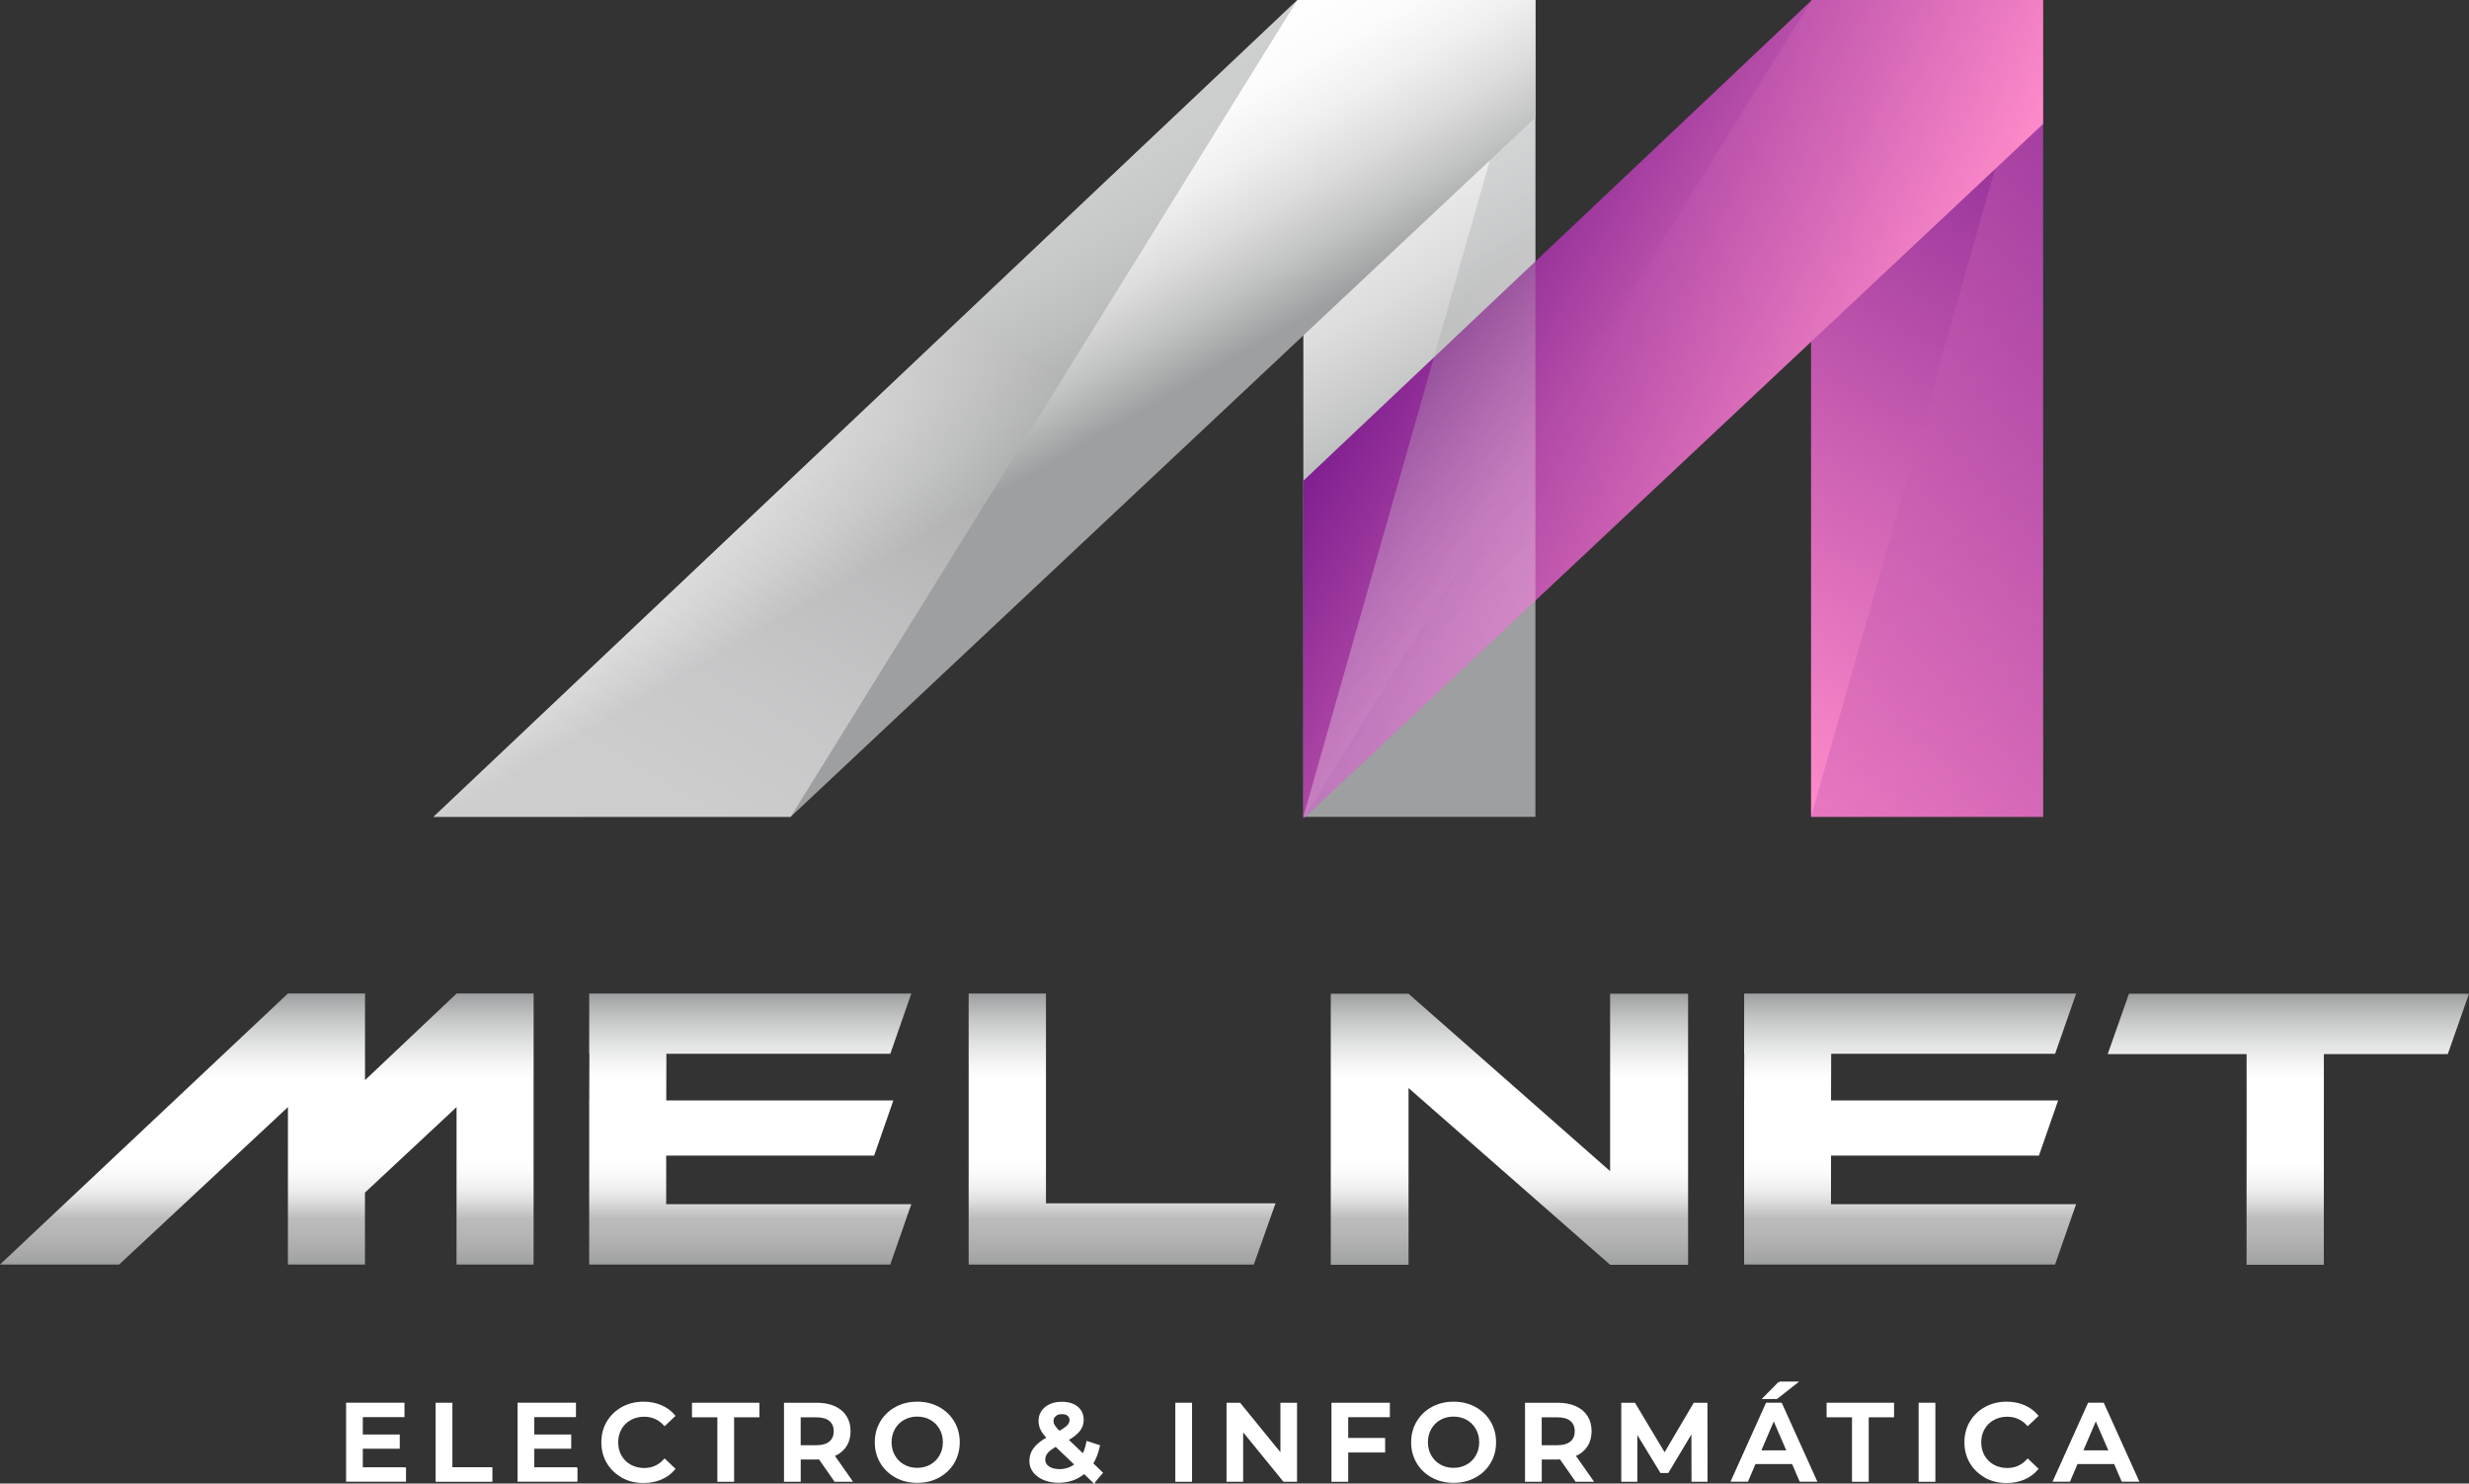
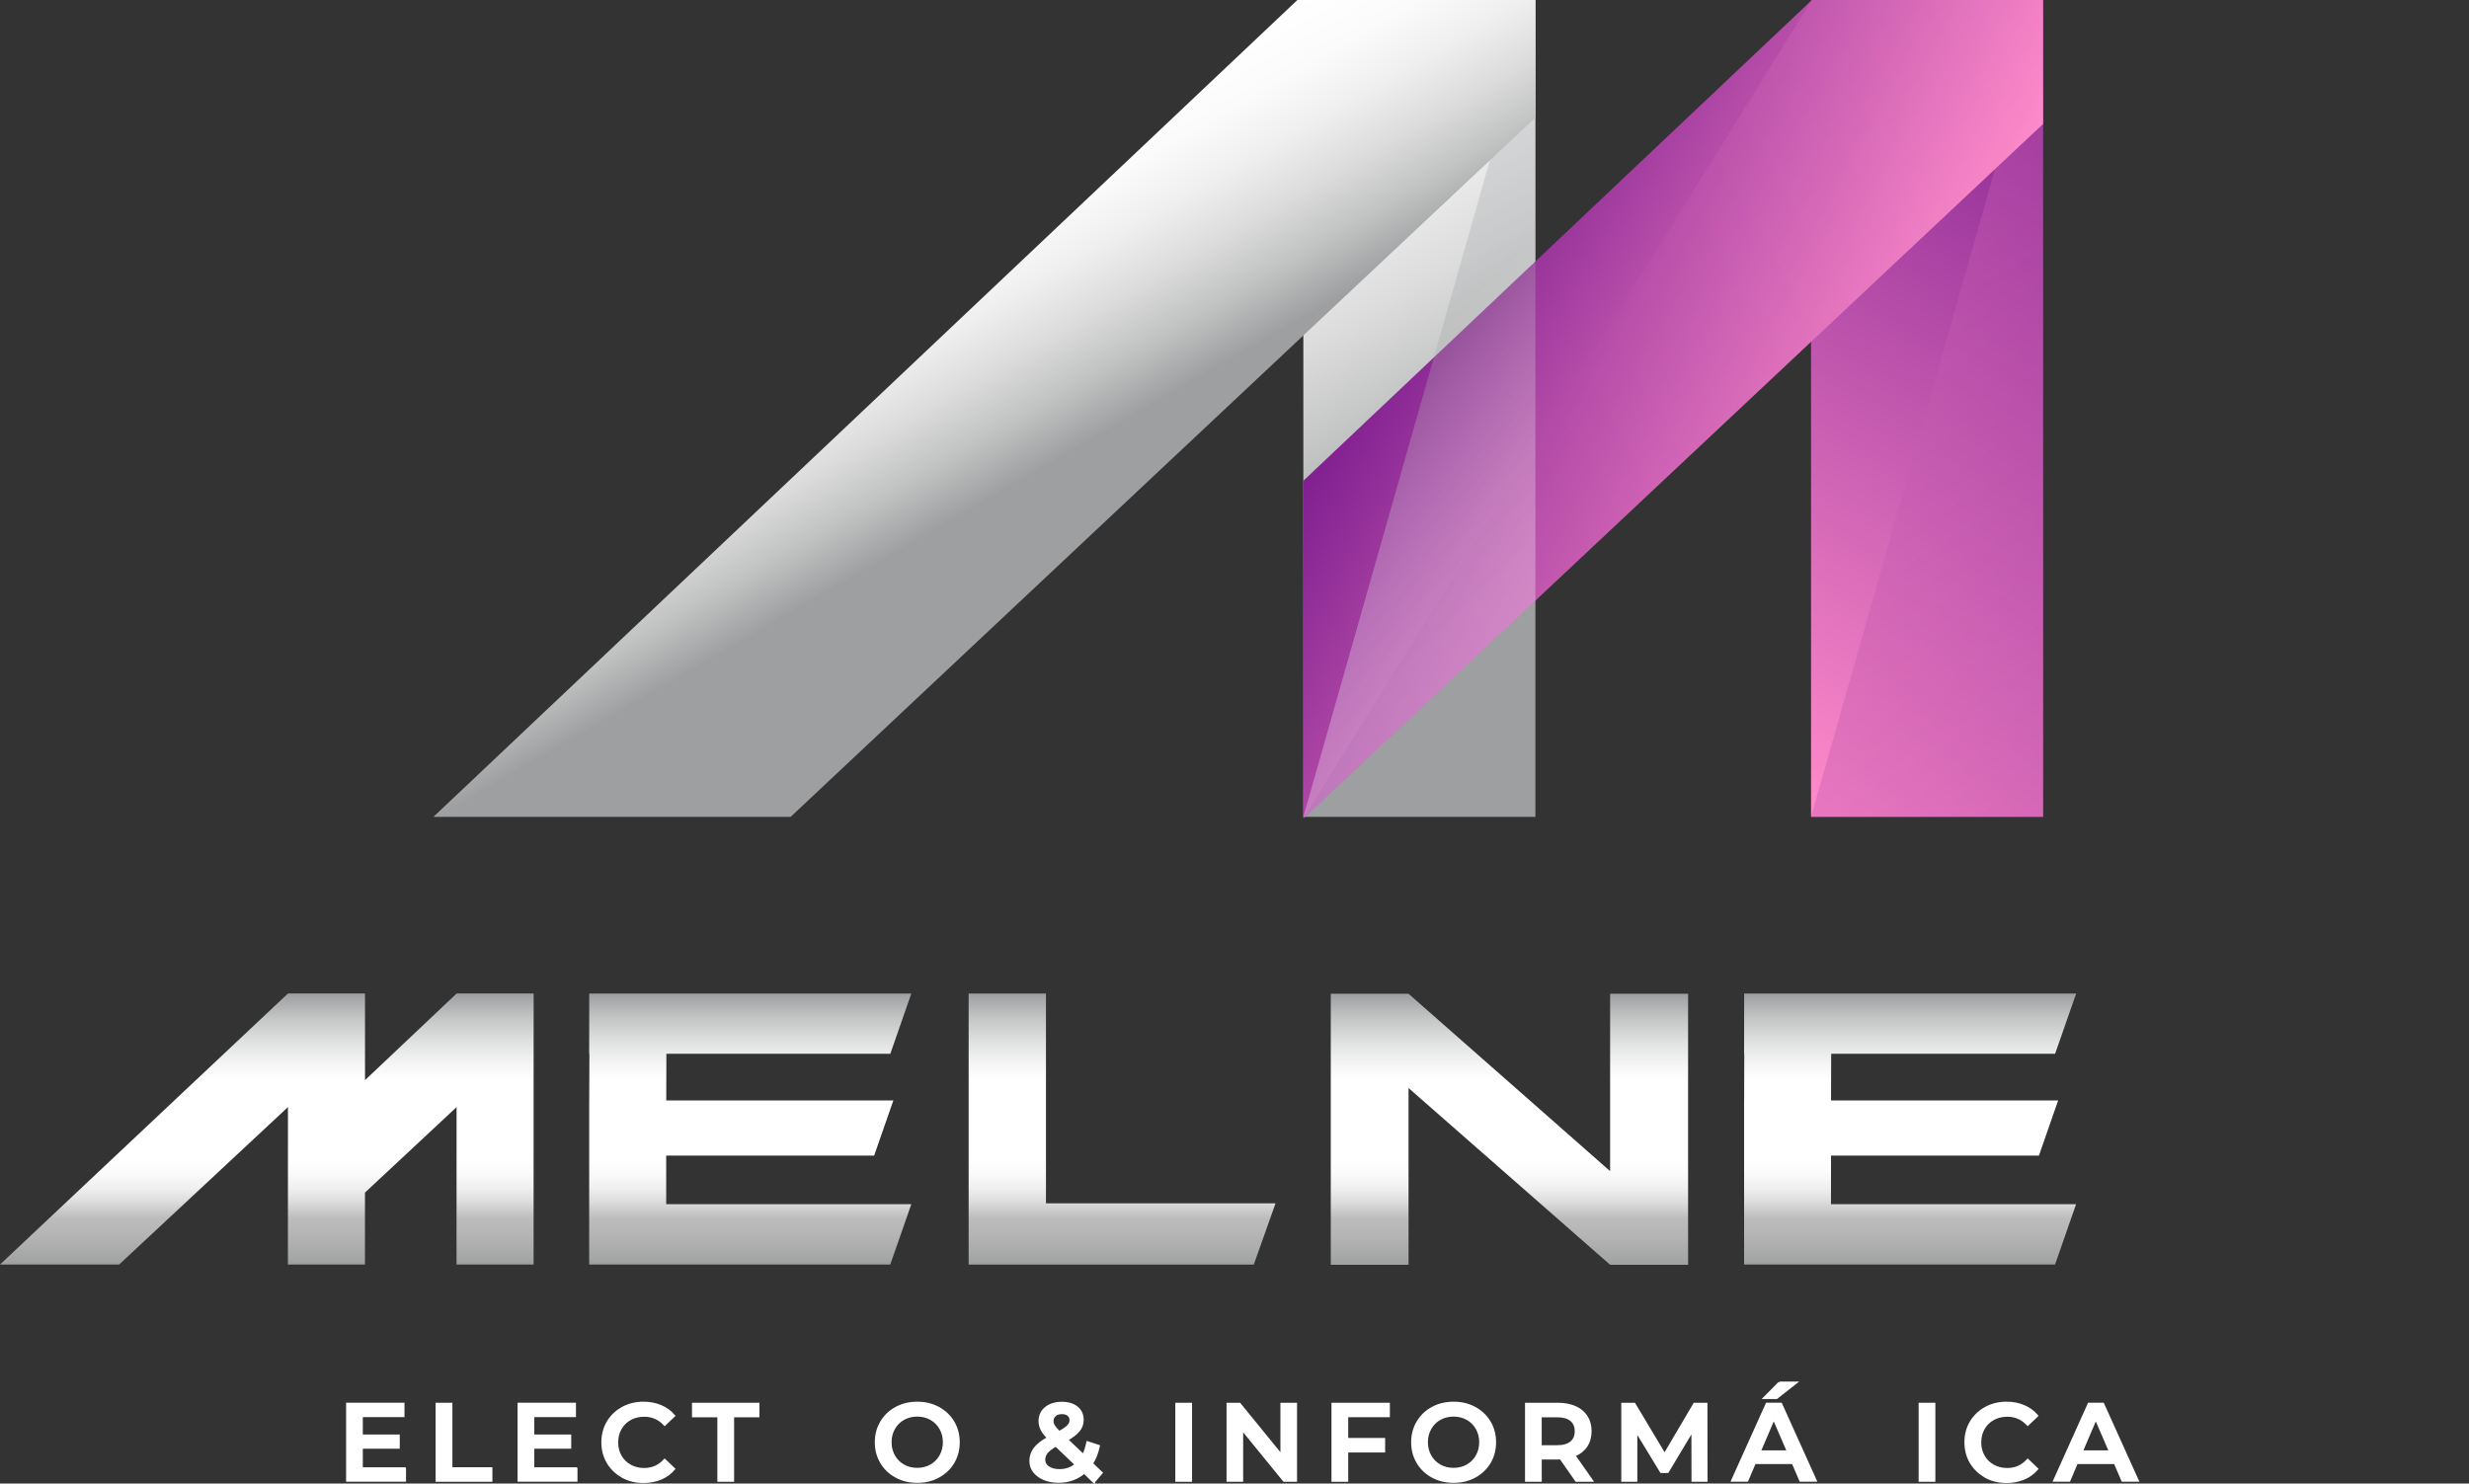
<svg xmlns="http://www.w3.org/2000/svg" xmlns:xlink="http://www.w3.org/1999/xlink" viewBox="0 0 485.39 291.73">
  <rect x="0" y="0" width="485.39" height="291.73" fill="#333333" stroke="none" />
  <defs>
    <style>
      .cls-1 {
        fill: url(#linear-gradient-8);
      }

      .cls-1, .cls-2, .cls-3, .cls-4, .cls-5, .cls-6 {
        fill-rule: evenodd;
      }

      .cls-1, .cls-5 {
        mix-blend-mode: screen;
        opacity: .22;
      }

      .cls-2 {
        fill: url(#linear-gradient-13);
      }

      .cls-3 {
        fill: url(#linear-gradient-10);
      }

      .cls-7 {
        fill: url(#linear-gradient-2);
      }

      .cls-4 {
        fill: url(#linear-gradient-14);
        opacity: .5;
      }

      .cls-8 {
        fill: #fff;
        stroke: #fff;
        stroke-miterlimit: 10;
        stroke-width: .5px;
      }

      .cls-9 {
        fill: url(#linear-gradient-4);
      }

      .cls-5 {
        fill: url(#linear-gradient-11);
      }

      .cls-10 {
        fill: url(#linear-gradient-3);
      }

      .cls-11 {
        fill: url(#linear-gradient-5);
      }

      .cls-12 {
        isolation: isolate;
      }

      .cls-6 {
        fill: url(#linear-gradient-12);
        opacity: .3;
      }

      .cls-13 {
        fill: url(#linear-gradient-7);
      }

      .cls-14 {
        fill: url(#linear-gradient-9);
      }

      .cls-15 {
        fill: url(#linear-gradient-6);
      }

      .cls-16 {
        fill: url(#linear-gradient);
      }
    </style>
    <linearGradient id="linear-gradient" x1="375.52" y1="248.66" x2="375.52" y2="195.37" gradientUnits="userSpaceOnUse">
      <stop offset="0" stop-color="#9e9fa0" />
      <stop offset=".02" stop-color="#a4a5a5" />
      <stop offset=".11" stop-color="#b5b5b6" />
      <stop offset=".17" stop-color="#bcbcbc" />
      <stop offset=".18" stop-color="#c1c1c1" />
      <stop offset=".23" stop-color="#dcdcdc" />
      <stop offset=".28" stop-color="#efefef" />
      <stop offset=".34" stop-color="#fbfbfb" />
      <stop offset=".39" stop-color="#fff" />
      <stop offset=".58" stop-color="#fff" />
      <stop offset=".68" stop-color="#fff" />
      <stop offset=".73" stop-color="#f7f7f7" />
      <stop offset=".81" stop-color="#e3e4e4" />
      <stop offset=".91" stop-color="#c3c4c4" />
      <stop offset="1" stop-color="#9e9fa0" />
    </linearGradient>
    <linearGradient id="linear-gradient-2" x1="147.5" x2="147.5" xlink:href="#linear-gradient" />
    <linearGradient id="linear-gradient-3" x1="220.6" y1="248.66" x2="220.6" y2="195.36" xlink:href="#linear-gradient" />
    <linearGradient id="linear-gradient-4" x1="52.46" y1="248.66" x2="52.46" y2="195.36" xlink:href="#linear-gradient" />
    <linearGradient id="linear-gradient-5" x1="296.74" y1="248.71" x2="296.74" y2="195.41" xlink:href="#linear-gradient" />
    <linearGradient id="linear-gradient-6" x1="449.88" y1="248.72" x2="449.88" y2="195.41" xlink:href="#linear-gradient" />
    <linearGradient id="linear-gradient-7" x1="419.32" y1="10.2" x2="338.37" y2="150.42" gradientUnits="userSpaceOnUse">
      <stop offset="0" stop-color="#801f90" />
      <stop offset="1" stop-color="#ff8cca" />
    </linearGradient>
    <linearGradient id="linear-gradient-8" y1="150.42" x2="349.77" y2="29.95" xlink:href="#linear-gradient-7" />
    <linearGradient id="linear-gradient-9" x1="319.52" y1="150.42" x2="238.56" y2="10.2" gradientUnits="userSpaceOnUse">
      <stop offset=".39" stop-color="#9e9fa0" />
      <stop offset=".39" stop-color="#9fa0a1" />
      <stop offset=".51" stop-color="#c1c2c2" />
      <stop offset=".63" stop-color="#dcdcdd" />
      <stop offset=".75" stop-color="#efeff0" />
      <stop offset=".87" stop-color="#fbfbfb" />
      <stop offset="1" stop-color="#fff" />
    </linearGradient>
    <linearGradient id="linear-gradient-10" x1="280.5" y1="52.5" x2="359.19" y2="97.93" xlink:href="#linear-gradient-7" />
    <linearGradient id="linear-gradient-11" x1="233.88" y1="122.24" x2="412.64" y2="19.03" xlink:href="#linear-gradient-7" />
    <linearGradient id="linear-gradient-12" x1="250.29" y1="51.56" x2="309.34" y2="110.61" xlink:href="#linear-gradient-9" />
    <linearGradient id="linear-gradient-13" x1="218.78" y1="124.05" x2="174.13" y2="46.72" xlink:href="#linear-gradient-9" />
    <linearGradient id="linear-gradient-14" x1="226.14" y1="-16.7" x2="114.13" y2="177.32" xlink:href="#linear-gradient-9" />
  </defs>
  <g class="cls-12">
    <g id="Layer_1" data-name="Layer 1">
      <polygon class="cls-16" points="402.08 207.22 404.02 207.22 408.16 195.37 406.21 195.37 344.83 195.37 342.89 195.37 342.88 207.22 342.91 207.22 342.89 216.39 342.88 216.39 342.88 218.13 342.88 220.37 342.88 220.37 342.88 248.66 344.82 248.66 402.07 248.66 404.01 248.66 408.15 236.79 406.21 236.79 359.96 236.79 359.97 227.24 398.89 227.24 400.84 227.24 404.62 216.39 402.68 216.39 359.97 216.39 360 207.22 402.08 207.22" />
      <polygon class="cls-7" points="130.97 227.24 171.85 227.24 175.63 216.39 130.98 216.39 131.01 207.22 175.03 207.22 179.16 195.37 115.84 195.37 115.83 207.22 115.87 207.22 115.84 216.39 115.83 216.39 115.83 218.13 115.83 220.37 115.83 220.37 115.83 248.66 175.02 248.66 179.16 236.79 130.97 236.79 130.97 227.24" />
      <path class="cls-10" d="M250.76,236.63l-4.27,12.04h-56.06v-53.3h15.2v41.26s45.13,0,45.13,0Z" />
      <polygon class="cls-9" points="89.77 195.36 71.76 212.4 71.76 195.36 56.61 195.36 0 248.66 23.42 248.66 56.61 217.7 56.6 248.58 56.58 248.66 56.6 248.64 56.6 248.66 71.75 248.66 71.75 234.51 89.76 217.7 89.75 248.66 104.9 248.66 104.91 195.36 89.77 195.36" />
      <path class="cls-11" d="M331.86,248.71h-15.32l-39.63-34.76v34.76h-15.29v-53.3h15.29l39.63,34.89v-34.89h15.33v53.3Z" />
-       <polygon class="cls-15" points="485.39 195.41 418.54 195.41 414.36 207.28 441.67 207.28 441.66 248.72 456.85 248.72 456.86 207.28 481.22 207.28 485.39 195.41" />
      <g>
        <path class="cls-8" d="M79.57,288.78v2.34h-11.28v-15.04h10.98v2.34h-8.19v3.91h7.26v2.3h-7.26v4.15h8.49Z" />
        <path class="cls-8" d="M85.9,276.09h2.79v12.68h7.86v2.36h-10.66v-15.04Z" />
        <path class="cls-8" d="M113.28,288.78v2.34h-11.28v-15.04h10.98v2.34h-8.19v3.91h7.26v2.3h-7.26v4.15h8.49Z" />
        <path class="cls-8" d="M122.39,290.34c-1.22-.67-2.18-1.59-2.88-2.76-.69-1.17-1.04-2.5-1.04-3.97s.35-2.8,1.05-3.97c.7-1.17,1.67-2.09,2.89-2.76,1.22-.67,2.6-1,4.11-1,1.23,0,2.36.22,3.37.65s1.88,1.05,2.58,1.87l-1.8,1.7c-1.09-1.17-2.43-1.76-4.02-1.76-1.03,0-1.95.23-2.77.68-.82.45-1.45,1.08-1.91,1.88-.46.8-.69,1.71-.69,2.73s.23,1.93.69,2.73c.46.8,1.1,1.43,1.91,1.88.82.45,1.74.68,2.77.68,1.59,0,2.93-.59,4.02-1.78l1.8,1.72c-.7.82-1.56,1.44-2.59,1.87s-2.15.64-3.38.64c-1.52,0-2.89-.33-4.11-1Z" />
        <path class="cls-8" d="M141.27,278.45h-4.98v-2.36h12.76v2.36h-4.98v12.68h-2.79v-12.68Z" />
-         <path class="cls-8" d="M164.21,291.13l-3.07-4.4c-.13.01-.32.02-.58.02h-3.39v4.38h-2.79v-15.04h6.19c1.3,0,2.44.21,3.41.64.97.43,1.71,1.05,2.22,1.85s.77,1.75.77,2.86-.28,2.11-.83,2.92-1.34,1.43-2.37,1.83l3.46,4.94h-3.01ZM163.2,279.22c-.63-.52-1.55-.77-2.77-.77h-3.27v5.99h3.27c1.22,0,2.14-.26,2.77-.78s.95-1.26.95-2.22-.32-1.7-.95-2.21Z" />
        <path class="cls-8" d="M176.18,290.34c-1.23-.67-2.2-1.59-2.9-2.77-.7-1.18-1.05-2.5-1.05-3.96s.35-2.78,1.05-3.96c.7-1.18,1.67-2.11,2.9-2.77,1.23-.67,2.61-1,4.15-1s2.91.33,4.15,1c1.23.67,2.2,1.59,2.9,2.76.7,1.18,1.05,2.5,1.05,3.97s-.35,2.8-1.05,3.97c-.7,1.18-1.67,2.09-2.9,2.76-1.23.67-2.61,1-4.15,1s-2.91-.33-4.15-1ZM183.03,288.21c.8-.45,1.43-1.08,1.89-1.89.46-.81.69-1.71.69-2.72s-.23-1.91-.69-2.72c-.46-.81-1.09-1.44-1.89-1.89s-1.71-.68-2.71-.68-1.9.23-2.71.68-1.43,1.08-1.89,1.89c-.46.81-.69,1.71-.69,2.72s.23,1.91.69,2.72c.46.81,1.09,1.44,1.89,1.89.8.45,1.7.68,2.71.68s1.9-.23,2.71-.68Z" />
        <path class="cls-8" d="M215.04,291.36l-1.89-1.83c-1.4,1.2-3.09,1.8-5.05,1.8-1.05,0-1.98-.17-2.81-.52-.83-.34-1.48-.82-1.96-1.43s-.71-1.3-.71-2.07c0-.93.27-1.75.82-2.46.54-.71,1.43-1.41,2.66-2.09-.6-.6-1.03-1.16-1.29-1.69s-.39-1.06-.39-1.62c0-1.06.4-1.92,1.19-2.57.79-.65,1.85-.98,3.17-.98,1.22,0,2.19.3,2.92.89s1.1,1.4,1.1,2.42c0,.77-.24,1.46-.72,2.06s-1.26,1.21-2.35,1.83l3.24,3.09c.36-.7.64-1.55.84-2.53l2.17.71c-.29,1.33-.74,2.48-1.35,3.44l1.89,1.81-1.48,1.74ZM211.56,288.01l-3.97-3.8c-.86.47-1.46.93-1.82,1.36-.35.44-.53.93-.53,1.47,0,.63.28,1.14.84,1.52.56.39,1.3.58,2.21.58,1.25,0,2.33-.38,3.27-1.14ZM207.39,278.27c-.34.29-.52.68-.52,1.15,0,.34.09.67.28.98.19.31.54.73,1.07,1.26.86-.47,1.46-.88,1.79-1.24.34-.35.5-.73.5-1.15,0-.44-.15-.79-.46-1.05s-.73-.39-1.28-.39c-.59,0-1.05.15-1.4.44Z" />
        <path class="cls-8" d="M231.31,276.09h2.79v15.04h-2.79v-15.04Z" />
        <path class="cls-8" d="M254.74,276.09v15.04h-2.3l-8.29-10.18v10.18h-2.77v-15.04h2.3l8.29,10.18v-10.18h2.77Z" />
        <path class="cls-8" d="M264.8,278.43v4.58h7.26v2.36h-7.26v5.76h-2.79v-15.04h10.98v2.34h-8.19Z" />
        <path class="cls-8" d="M281.62,290.34c-1.23-.67-2.2-1.59-2.9-2.77-.7-1.18-1.05-2.5-1.05-3.96s.35-2.78,1.05-3.96c.7-1.18,1.67-2.11,2.9-2.77,1.23-.67,2.61-1,4.15-1s2.91.33,4.15,1c1.23.67,2.2,1.59,2.9,2.76.7,1.18,1.05,2.5,1.05,3.97s-.35,2.8-1.05,3.97c-.7,1.18-1.67,2.09-2.9,2.76-1.23.67-2.61,1-4.15,1s-2.91-.33-4.15-1ZM288.47,288.21c.8-.45,1.43-1.08,1.89-1.89.46-.81.69-1.71.69-2.72s-.23-1.91-.69-2.72c-.46-.81-1.09-1.44-1.89-1.89s-1.71-.68-2.71-.68-1.9.23-2.71.68-1.43,1.08-1.89,1.89c-.46.81-.69,1.71-.69,2.72s.23,1.91.69,2.72c.46.81,1.09,1.44,1.89,1.89.8.45,1.7.68,2.71.68s1.9-.23,2.71-.68Z" />
        <path class="cls-8" d="M309.89,291.13l-3.07-4.4c-.13.01-.32.02-.58.02h-3.39v4.38h-2.79v-15.04h6.19c1.3,0,2.44.21,3.41.64.97.43,1.71,1.05,2.22,1.85s.77,1.75.77,2.86-.28,2.11-.83,2.92-1.34,1.43-2.37,1.83l3.46,4.94h-3.01ZM308.88,279.22c-.63-.52-1.55-.77-2.77-.77h-3.27v5.99h3.27c1.22,0,2.14-.26,2.77-.78s.95-1.26.95-2.22-.32-1.7-.95-2.21Z" />
        <path class="cls-8" d="M332.79,291.13l-.02-9.97-4.94,8.25h-1.25l-4.94-8.12v9.84h-2.66v-15.04h2.3l5.97,9.97,5.87-9.97h2.3l.02,15.04h-2.64Z" />
        <path class="cls-8" d="M352.47,287.64h-7.52l-1.48,3.48h-2.88l6.77-15.04h2.75l6.79,15.04h-2.92l-1.5-3.48ZM351.55,285.45l-2.84-6.57-2.81,6.57h5.65ZM349.83,271.92h3.16l-3.74,2.94h-2.32l2.9-2.94Z" />
-         <path class="cls-8" d="M364.33,278.45h-4.98v-2.36h12.76v2.36h-4.98v12.68h-2.79v-12.68Z" />
        <path class="cls-8" d="M377.44,276.09h2.79v15.04h-2.79v-15.04Z" />
        <path class="cls-8" d="M390.36,290.34c-1.22-.67-2.18-1.59-2.88-2.76-.69-1.17-1.04-2.5-1.04-3.97s.35-2.8,1.05-3.97c.7-1.17,1.67-2.09,2.89-2.76,1.22-.67,2.6-1,4.11-1,1.23,0,2.36.22,3.37.65s1.88,1.05,2.58,1.87l-1.8,1.7c-1.09-1.17-2.43-1.76-4.02-1.76-1.03,0-1.95.23-2.77.68-.82.45-1.45,1.08-1.91,1.88-.46.8-.69,1.71-.69,2.73s.23,1.93.69,2.73c.46.8,1.1,1.43,1.91,1.88.82.45,1.74.68,2.77.68,1.59,0,2.93-.59,4.02-1.78l1.8,1.72c-.7.82-1.56,1.44-2.59,1.87s-2.15.64-3.38.64c-1.52,0-2.89-.33-4.11-1Z" />
        <path class="cls-8" d="M415.78,287.64h-7.52l-1.48,3.48h-2.88l6.77-15.04h2.75l6.79,15.04h-2.92l-1.5-3.48ZM414.86,285.45l-2.84-6.57-2.81,6.57h5.65Z" />
      </g>
      <g>
        <rect class="cls-13" x="356.04" y="0" width="45.62" height="160.63" />
        <polygon class="cls-1" points="401.65 160.63 401.65 0 356.04 160.63 401.65 160.63" />
        <rect class="cls-14" x="256.23" y="0" width="45.62" height="160.63" />
        <polygon class="cls-3" points="256.23 94.54 356.21 0 401.65 0 401.65 24.37 256.23 160.94 256.23 94.54" />
        <polygon class="cls-5" points="356.21 0 401.65 0 401.65 24.37 256.23 160.94 356.21 0" />
        <polygon class="cls-6" points="301.85 118.11 301.85 0 256.23 160.63 256.57 160.63 301.85 118.11" />
        <polygon class="cls-2" points="85.21 160.63 255.06 0 301.85 0 301.85 23.12 155.43 160.63 85.21 160.63" />
-         <polygon class="cls-4" points="85.21 160.63 255.06 0 155.43 160.63 85.21 160.63" />
      </g>
    </g>
  </g>
</svg>